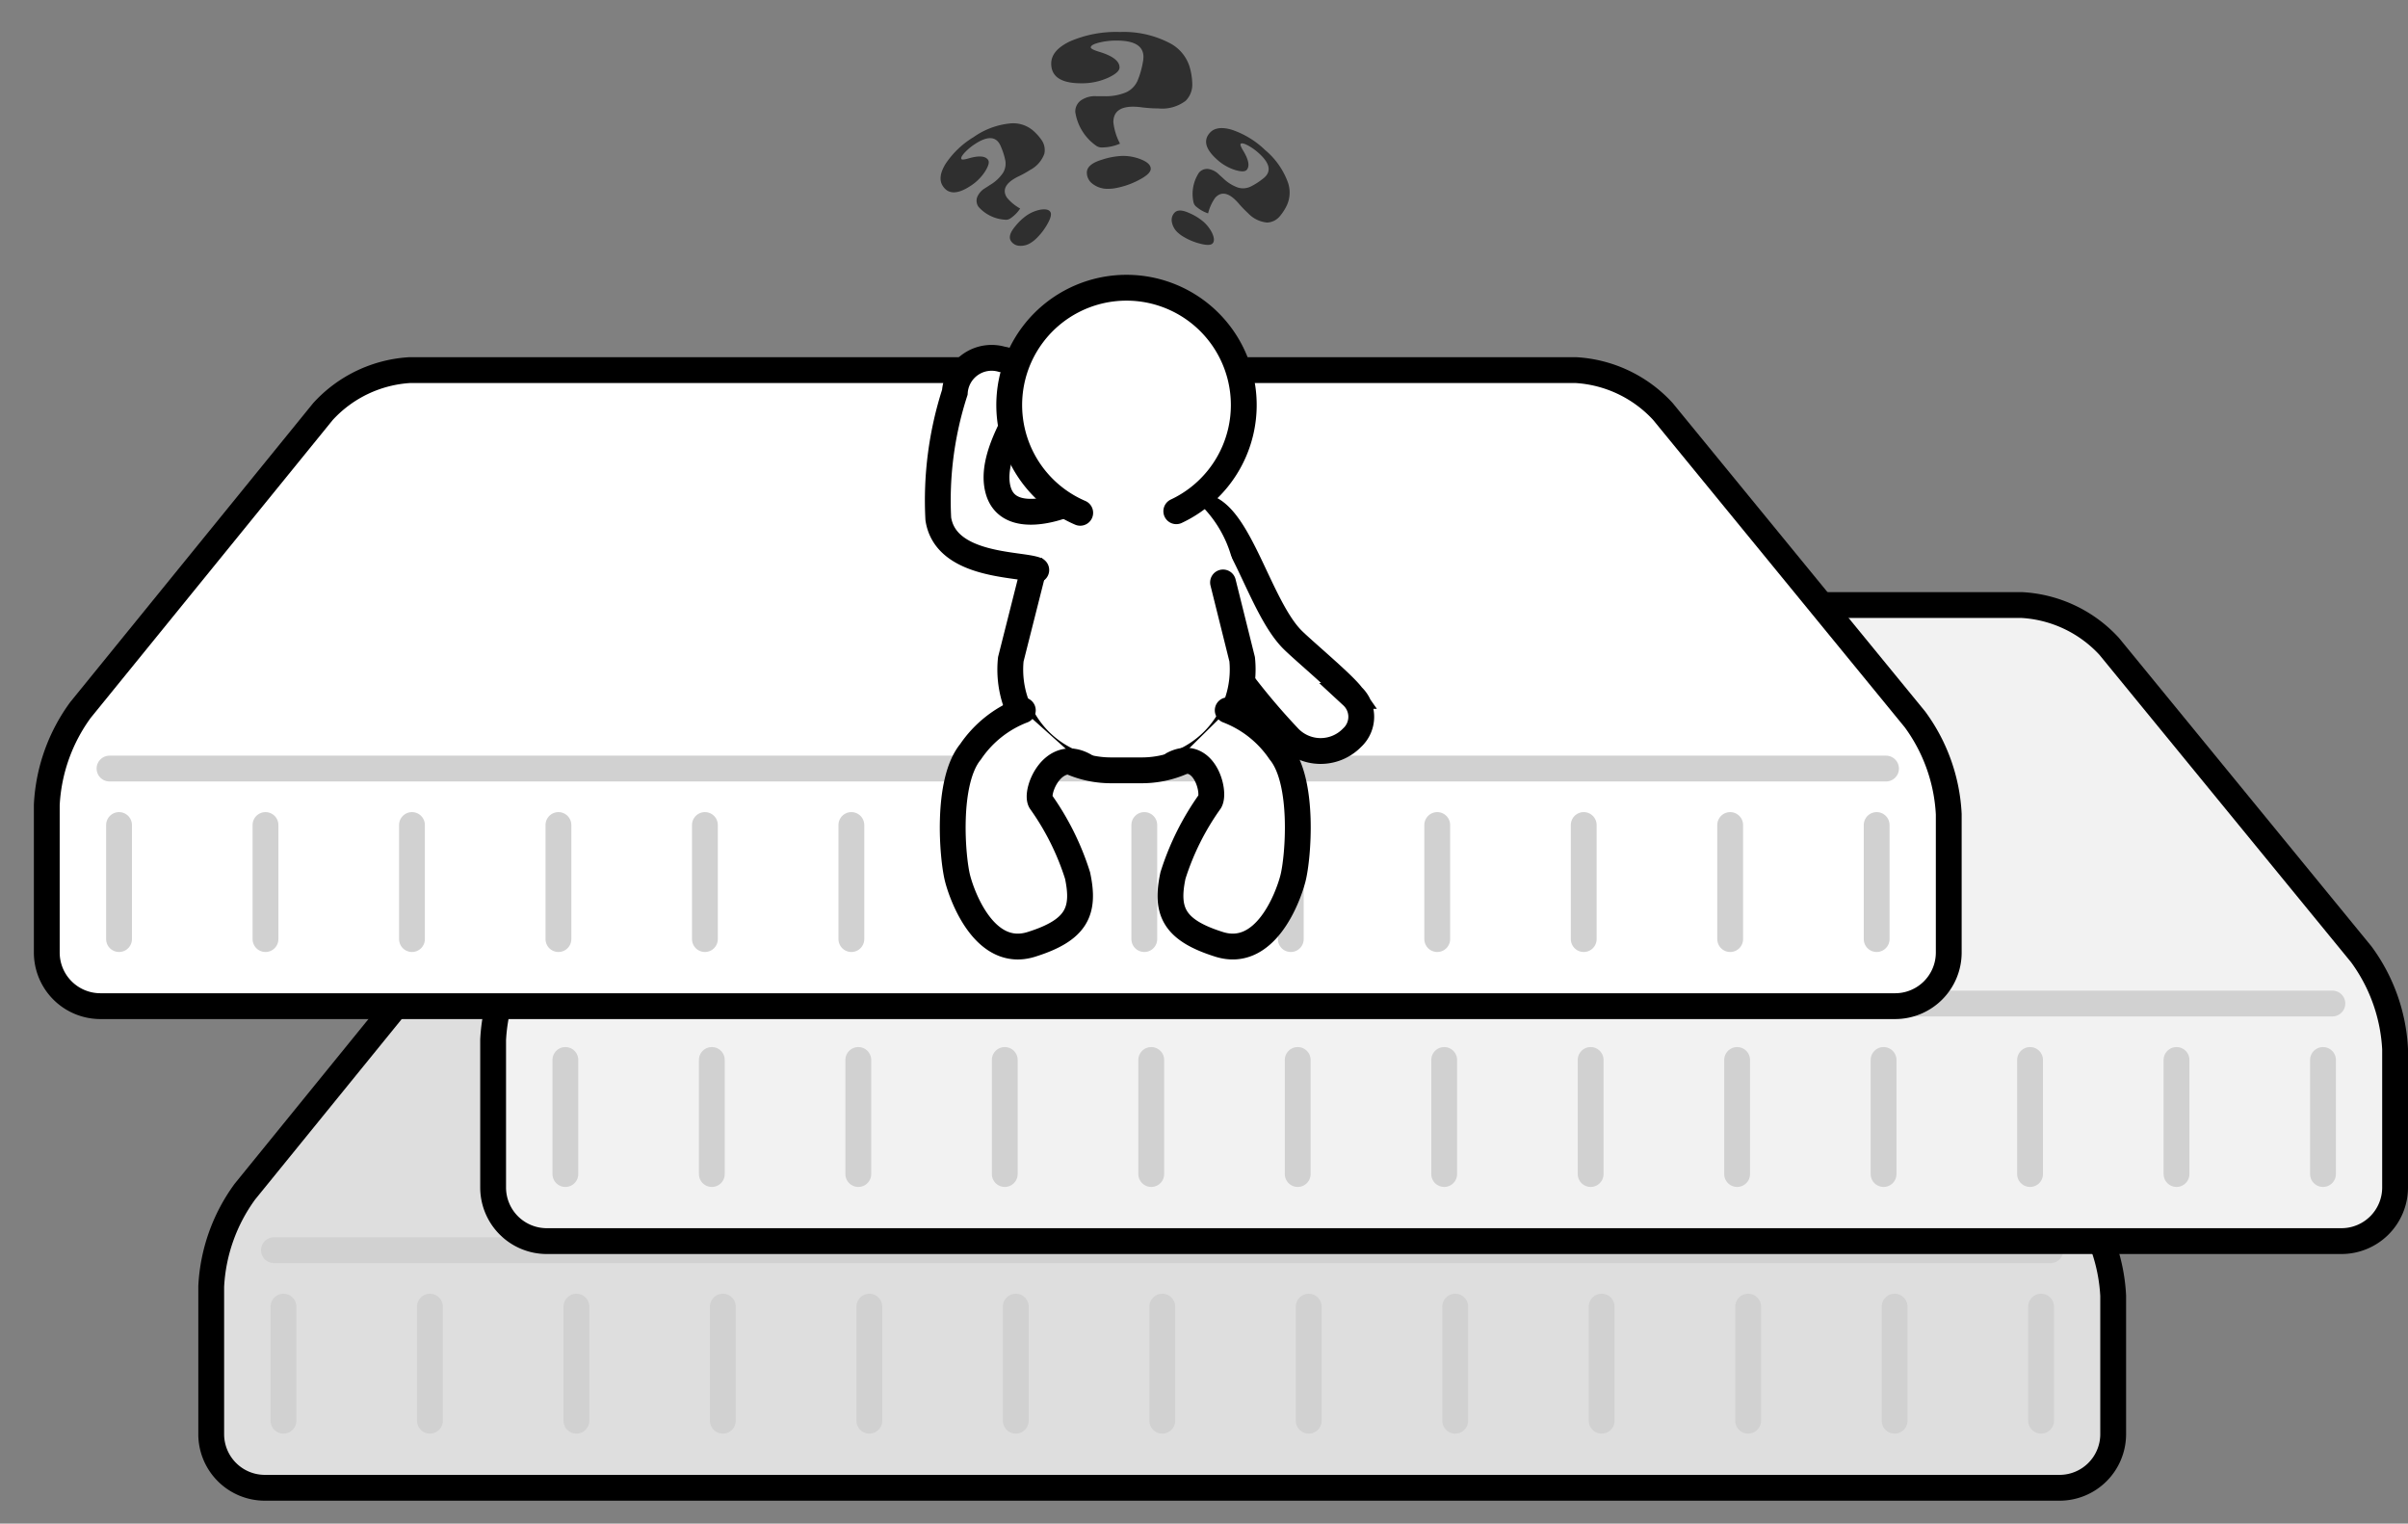
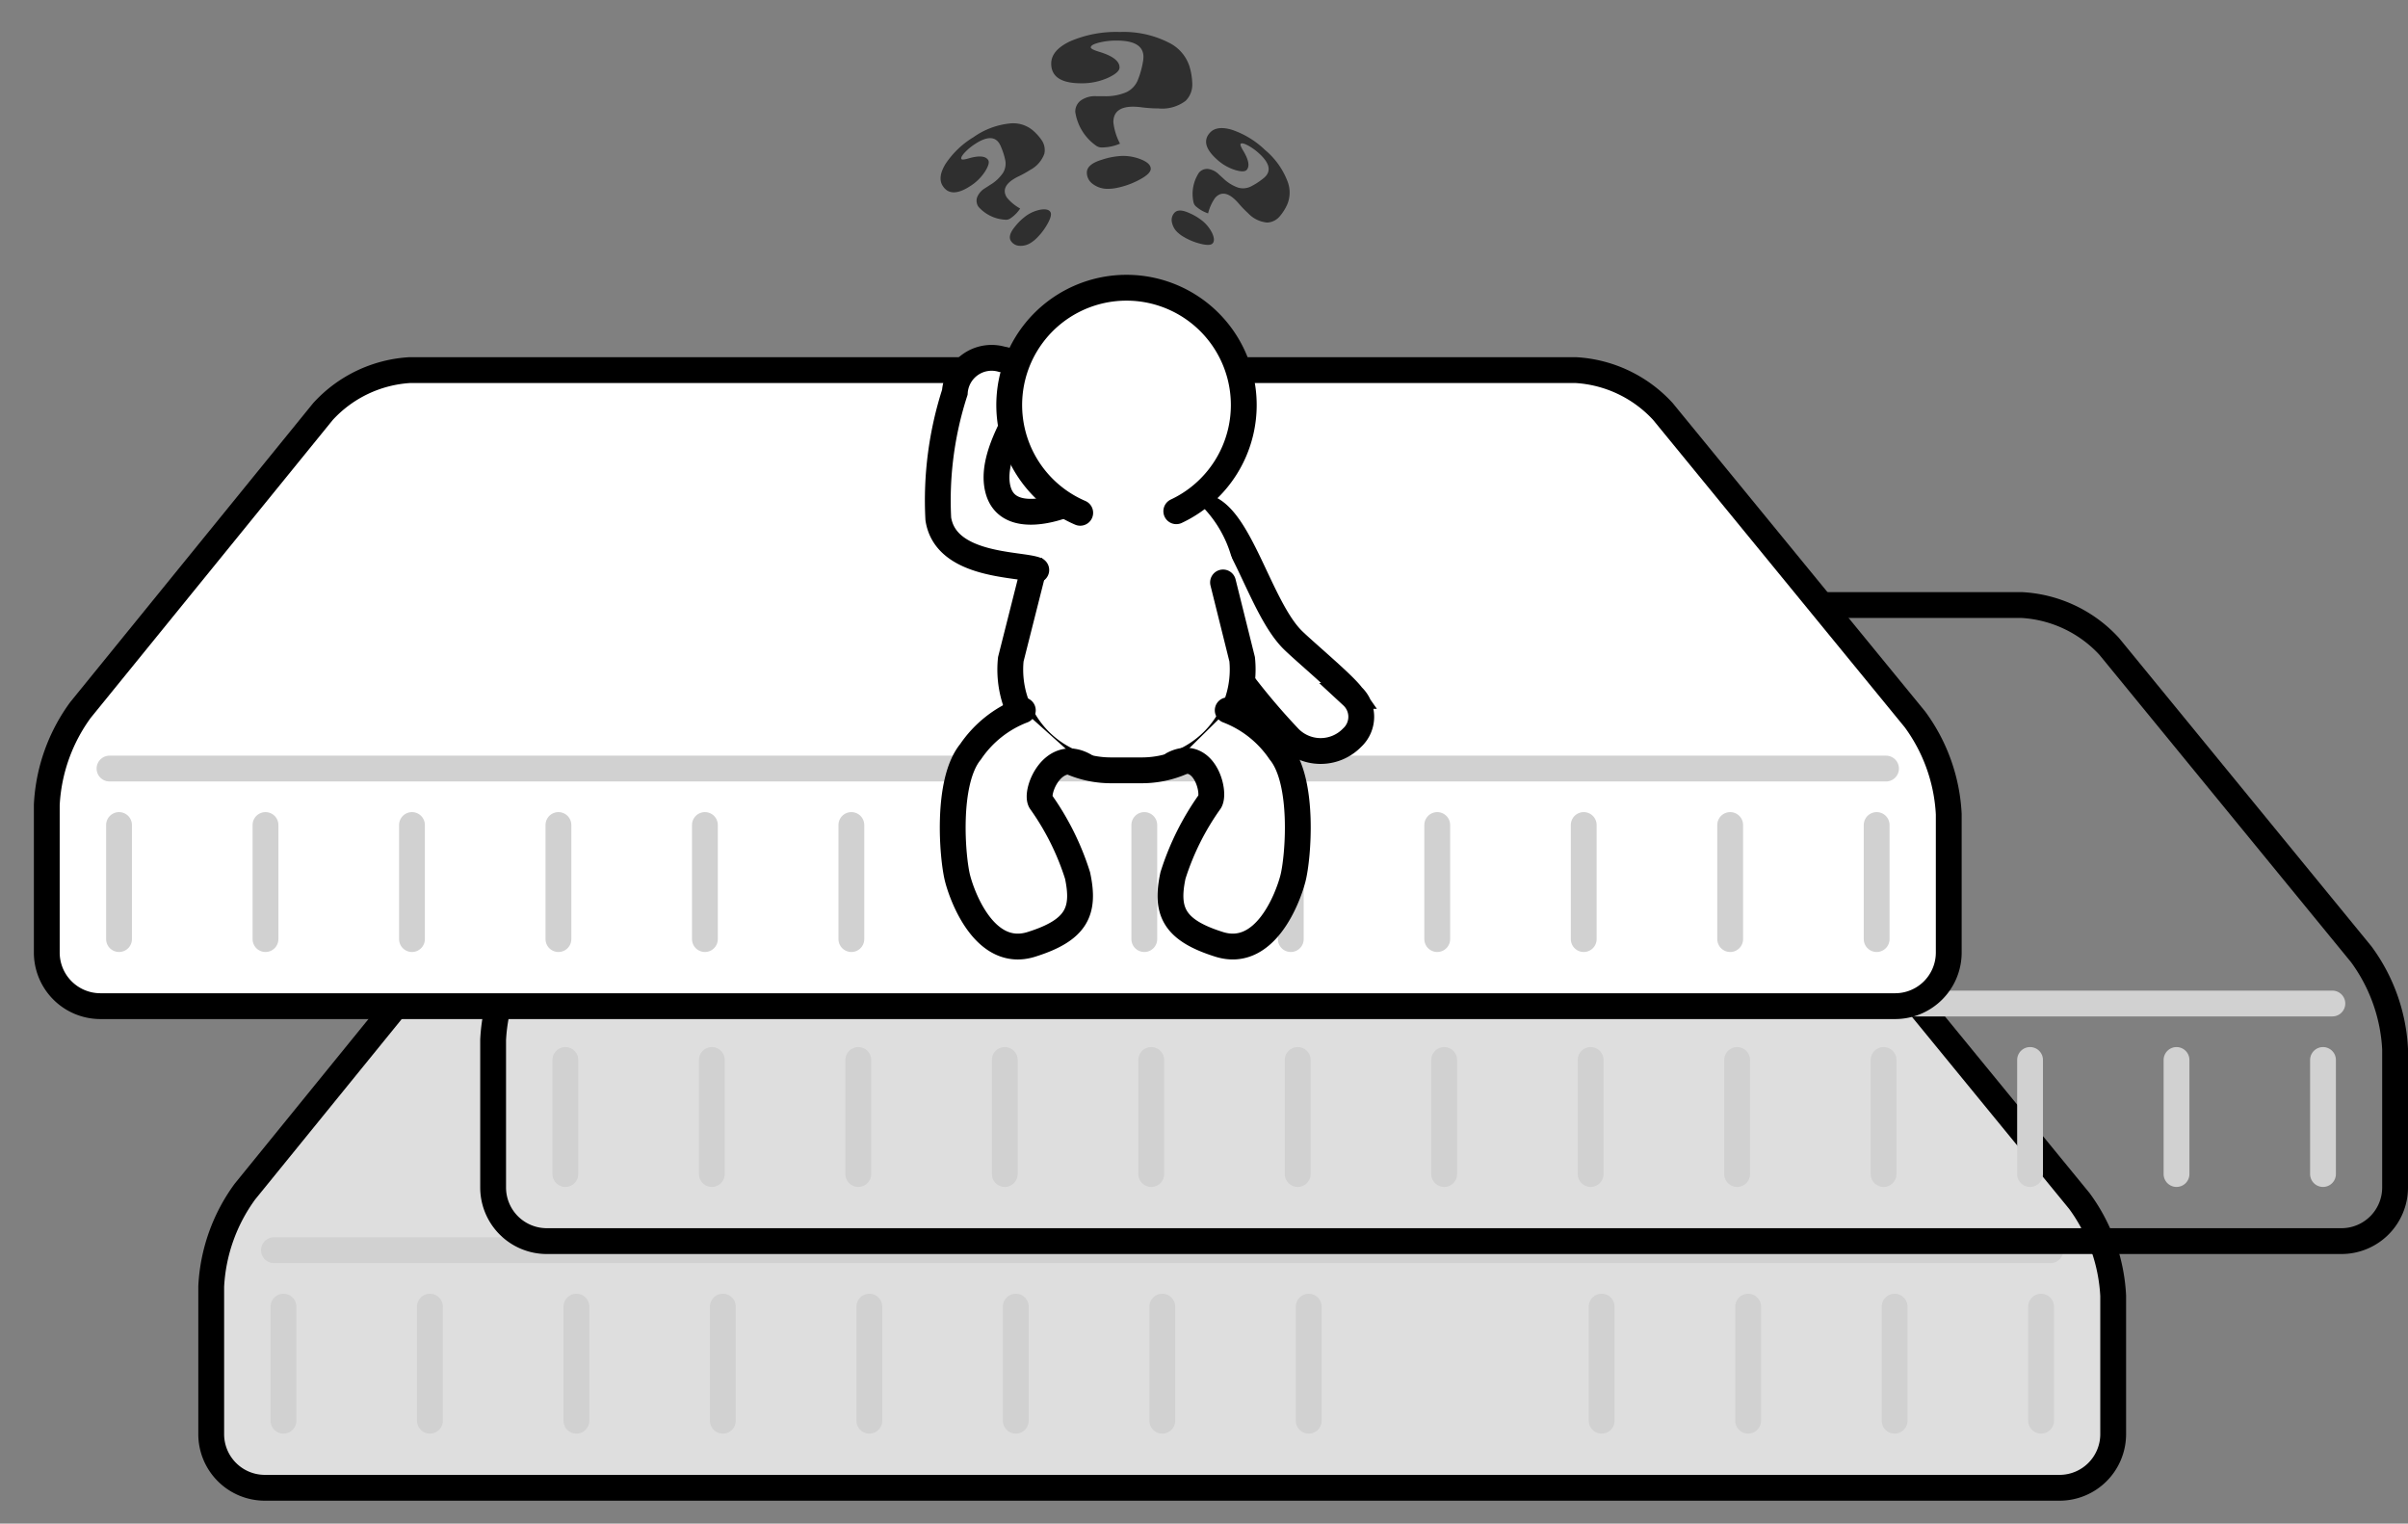
<svg xmlns="http://www.w3.org/2000/svg" width="93.258" height="59" viewBox="0 0 93.258 59">
  <rect x="0" y="0" width="93.258" height="59" fill="#808080" stroke="none" />
  <g id="_3-4" data-name="3-4" transform="translate(-8 -7.5)">
    <g id="Group_273" data-name="Group 273">
      <g id="Group_244" data-name="Group 244" transform="translate(9 8.184)">
        <g id="Group_213" data-name="Group 213" transform="translate(0 0)">
          <g id="Component_30_2" data-name="Component 30 – 2" transform="translate(0.812 0.561)">
            <g id="Group_99" data-name="Group 99" transform="translate(0 13.086)">
              <g id="Group_54" data-name="Group 54" transform="translate(6.368 18.65)">
                <g id="Group_39" data-name="Group 39" transform="translate(0 0)">
                  <path id="Path_37" data-name="Path 37" d="M6.92,23.228A2.077,2.077,0,0,0,8.99,25.3H78.51a2.077,2.077,0,0,0,2.07-2.07V17.865a6.771,6.771,0,0,0-1.31-3.671L69.508,2.271A4.967,4.967,0,0,0,66.124.67H20.99a4.951,4.951,0,0,0-3.375,1.606L8.226,13.83A6.793,6.793,0,0,0,6.92,17.505Z" transform="translate(-6.92 -0.67)" fill="#dedede" />
                  <path id="Path_38" data-name="Path 38" d="M6.92,23.228A2.077,2.077,0,0,0,8.99,25.3H78.51a2.077,2.077,0,0,0,2.07-2.07V17.865a6.771,6.771,0,0,0-1.31-3.671L69.508,2.271A4.967,4.967,0,0,0,66.124.67H20.99a4.951,4.951,0,0,0-3.375,1.606L8.226,13.83A6.793,6.793,0,0,0,6.92,17.505Z" transform="translate(-6.92 -0.67)" fill="none" stroke="#000" stroke-miterlimit="10" stroke-width="1" />
                </g>
                <line id="Line_33" data-name="Line 33" x2="68.802" transform="translate(2.429 15.43)" fill="none" stroke="#d1d1d1" stroke-linecap="round" stroke-miterlimit="10" stroke-width="1" />
                <g id="Group_41" data-name="Group 41" transform="translate(2.798 17.616)">
                  <line id="Line_34" data-name="Line 34" y2="4.417" transform="translate(0 0)" fill="none" stroke="#d1d1d1" stroke-linecap="round" stroke-miterlimit="10" stroke-width="1" />
                  <line id="Line_35" data-name="Line 35" y2="4.417" transform="translate(5.672 0)" fill="none" stroke="#d1d1d1" stroke-linecap="round" stroke-miterlimit="10" stroke-width="1" />
                  <line id="Line_36" data-name="Line 36" y2="4.417" transform="translate(11.345 0)" fill="none" stroke="#d1d1d1" stroke-linecap="round" stroke-miterlimit="10" stroke-width="1" />
                  <line id="Line_37" data-name="Line 37" y2="4.417" transform="translate(17.017 0)" fill="none" stroke="#d1d1d1" stroke-linecap="round" stroke-miterlimit="10" stroke-width="1" />
                  <line id="Line_38" data-name="Line 38" y2="4.417" transform="translate(22.69 0)" fill="none" stroke="#d1d1d1" stroke-linecap="round" stroke-miterlimit="10" stroke-width="1" />
                  <line id="Line_39" data-name="Line 39" y2="4.417" transform="translate(28.362 0)" fill="none" stroke="#d1d1d1" stroke-linecap="round" stroke-miterlimit="10" stroke-width="1" />
                  <line id="Line_40" data-name="Line 40" y2="4.417" transform="translate(34.035 0)" fill="none" stroke="#d1d1d1" stroke-linecap="round" stroke-miterlimit="10" stroke-width="1" />
                  <line id="Line_41" data-name="Line 41" y2="4.417" transform="translate(39.707 0)" fill="none" stroke="#d1d1d1" stroke-linecap="round" stroke-miterlimit="10" stroke-width="1" />
-                   <line id="Line_42" data-name="Line 42" y2="4.417" transform="translate(45.38 0)" fill="none" stroke="#d1d1d1" stroke-linecap="round" stroke-miterlimit="10" stroke-width="1" />
                  <line id="Line_43" data-name="Line 43" y2="4.417" transform="translate(51.052 0)" fill="none" stroke="#d1d1d1" stroke-linecap="round" stroke-miterlimit="10" stroke-width="1" />
                  <line id="Line_44" data-name="Line 44" y2="4.417" transform="translate(56.725 0)" fill="none" stroke="#d1d1d1" stroke-linecap="round" stroke-miterlimit="10" stroke-width="1" />
                  <line id="Line_45" data-name="Line 45" y2="4.417" transform="translate(62.397 0)" fill="none" stroke="#d1d1d1" stroke-linecap="round" stroke-miterlimit="10" stroke-width="1" />
                  <line id="Line_46" data-name="Line 46" y2="4.417" transform="translate(68.07 0)" fill="none" stroke="#d1d1d1" stroke-linecap="round" stroke-miterlimit="10" stroke-width="1" />
                </g>
              </g>
              <g id="Group_94" data-name="Group 94" transform="translate(17.286 9.098)">
                <g id="Group_39-2" data-name="Group 39" transform="translate(0 0)">
-                   <path id="Path_37-2" data-name="Path 37" d="M6.92,23.228A2.077,2.077,0,0,0,8.99,25.3H78.51a2.077,2.077,0,0,0,2.07-2.07V17.865a6.771,6.771,0,0,0-1.31-3.671L69.508,2.271A4.967,4.967,0,0,0,66.124.67H20.99a4.951,4.951,0,0,0-3.375,1.606L8.226,13.83A6.793,6.793,0,0,0,6.92,17.505Z" transform="translate(-6.92 -0.67)" fill="#f2f2f2" />
                  <path id="Path_38-2" data-name="Path 38" d="M6.92,23.228A2.077,2.077,0,0,0,8.99,25.3H78.51a2.077,2.077,0,0,0,2.07-2.07V17.865a6.771,6.771,0,0,0-1.31-3.671L69.508,2.271A4.967,4.967,0,0,0,66.124.67H20.99a4.951,4.951,0,0,0-3.375,1.606L8.226,13.83A6.793,6.793,0,0,0,6.92,17.505Z" transform="translate(-6.92 -0.67)" fill="none" stroke="#000" stroke-miterlimit="10" stroke-width="1" />
                </g>
                <line id="Line_33-2" data-name="Line 33" x2="68.802" transform="translate(2.429 15.43)" fill="none" stroke="#d1d1d1" stroke-linecap="round" stroke-miterlimit="10" stroke-width="1" />
                <g id="Group_41-2" data-name="Group 41" transform="translate(2.798 17.616)">
                  <line id="Line_34-2" data-name="Line 34" y2="4.417" transform="translate(0 0)" fill="none" stroke="#d1d1d1" stroke-linecap="round" stroke-miterlimit="10" stroke-width="1" />
                  <line id="Line_35-2" data-name="Line 35" y2="4.417" transform="translate(5.672 0)" fill="none" stroke="#d1d1d1" stroke-linecap="round" stroke-miterlimit="10" stroke-width="1" />
                  <line id="Line_36-2" data-name="Line 36" y2="4.417" transform="translate(11.345 0)" fill="none" stroke="#d1d1d1" stroke-linecap="round" stroke-miterlimit="10" stroke-width="1" />
                  <line id="Line_37-2" data-name="Line 37" y2="4.417" transform="translate(17.017 0)" fill="none" stroke="#d1d1d1" stroke-linecap="round" stroke-miterlimit="10" stroke-width="1" />
                  <line id="Line_38-2" data-name="Line 38" y2="4.417" transform="translate(22.69 0)" fill="none" stroke="#d1d1d1" stroke-linecap="round" stroke-miterlimit="10" stroke-width="1" />
                  <line id="Line_39-2" data-name="Line 39" y2="4.417" transform="translate(28.362 0)" fill="none" stroke="#d1d1d1" stroke-linecap="round" stroke-miterlimit="10" stroke-width="1" />
                  <line id="Line_40-2" data-name="Line 40" y2="4.417" transform="translate(34.035 0)" fill="none" stroke="#d1d1d1" stroke-linecap="round" stroke-miterlimit="10" stroke-width="1" />
                  <line id="Line_41-2" data-name="Line 41" y2="4.417" transform="translate(39.707 0)" fill="none" stroke="#d1d1d1" stroke-linecap="round" stroke-miterlimit="10" stroke-width="1" />
                  <line id="Line_42-2" data-name="Line 42" y2="4.417" transform="translate(45.38 0)" fill="none" stroke="#d1d1d1" stroke-linecap="round" stroke-miterlimit="10" stroke-width="1" />
                  <line id="Line_43-2" data-name="Line 43" y2="4.417" transform="translate(51.052 0)" fill="none" stroke="#d1d1d1" stroke-linecap="round" stroke-miterlimit="10" stroke-width="1" />
                  <line id="Line_44-2" data-name="Line 44" y2="4.417" transform="translate(56.725 0)" fill="none" stroke="#d1d1d1" stroke-linecap="round" stroke-miterlimit="10" stroke-width="1" />
                  <line id="Line_45-2" data-name="Line 45" y2="4.417" transform="translate(62.397 0)" fill="none" stroke="#d1d1d1" stroke-linecap="round" stroke-miterlimit="10" stroke-width="1" />
                  <line id="Line_46-2" data-name="Line 46" y2="4.417" transform="translate(68.07 0)" fill="none" stroke="#d1d1d1" stroke-linecap="round" stroke-miterlimit="10" stroke-width="1" />
                </g>
              </g>
              <g id="Group_95" data-name="Group 95" transform="translate(0 0)">
                <g id="Group_39-3" data-name="Group 39" transform="translate(0 0)">
                  <path id="Path_37-3" data-name="Path 37" d="M6.92,23.228A2.077,2.077,0,0,0,8.99,25.3H78.51a2.077,2.077,0,0,0,2.07-2.07V17.865a6.771,6.771,0,0,0-1.31-3.671L69.508,2.271A4.967,4.967,0,0,0,66.124.67H20.99a4.951,4.951,0,0,0-3.375,1.606L8.226,13.83A6.793,6.793,0,0,0,6.92,17.505Z" transform="translate(-6.92 -0.67)" fill="#fff" />
                  <path id="Path_38-3" data-name="Path 38" d="M6.92,23.228A2.077,2.077,0,0,0,8.99,25.3H78.51a2.077,2.077,0,0,0,2.07-2.07V17.865a6.771,6.771,0,0,0-1.31-3.671L69.508,2.271A4.967,4.967,0,0,0,66.124.67H20.99a4.951,4.951,0,0,0-3.375,1.606L8.226,13.83A6.793,6.793,0,0,0,6.92,17.505Z" transform="translate(-6.92 -0.67)" fill="none" stroke="#000" stroke-miterlimit="10" stroke-width="1" />
                </g>
                <line id="Line_33-3" data-name="Line 33" x2="68.802" transform="translate(2.429 15.43)" fill="none" stroke="#d1d1d1" stroke-linecap="round" stroke-miterlimit="10" stroke-width="1" />
                <g id="Group_41-3" data-name="Group 41" transform="translate(2.798 17.616)">
                  <line id="Line_34-3" data-name="Line 34" y2="4.417" transform="translate(0 0)" fill="none" stroke="#d1d1d1" stroke-linecap="round" stroke-miterlimit="10" stroke-width="1" />
                  <line id="Line_35-3" data-name="Line 35" y2="4.417" transform="translate(5.672 0)" fill="none" stroke="#d1d1d1" stroke-linecap="round" stroke-miterlimit="10" stroke-width="1" />
                  <line id="Line_36-3" data-name="Line 36" y2="4.417" transform="translate(11.345 0)" fill="none" stroke="#d1d1d1" stroke-linecap="round" stroke-miterlimit="10" stroke-width="1" />
                  <line id="Line_37-3" data-name="Line 37" y2="4.417" transform="translate(17.017 0)" fill="none" stroke="#d1d1d1" stroke-linecap="round" stroke-miterlimit="10" stroke-width="1" />
                  <line id="Line_38-3" data-name="Line 38" y2="4.417" transform="translate(22.69 0)" fill="none" stroke="#d1d1d1" stroke-linecap="round" stroke-miterlimit="10" stroke-width="1" />
                  <line id="Line_39-3" data-name="Line 39" y2="4.417" transform="translate(28.362 0)" fill="none" stroke="#d1d1d1" stroke-linecap="round" stroke-miterlimit="10" stroke-width="1" />
                  <line id="Line_40-3" data-name="Line 40" y2="4.417" transform="translate(34.035 0)" fill="none" stroke="#d1d1d1" stroke-linecap="round" stroke-miterlimit="10" stroke-width="1" />
                  <line id="Line_41-3" data-name="Line 41" y2="4.417" transform="translate(39.707 0)" fill="none" stroke="#d1d1d1" stroke-linecap="round" stroke-miterlimit="10" stroke-width="1" />
                  <line id="Line_42-3" data-name="Line 42" y2="4.417" transform="translate(45.38 0)" fill="none" stroke="#d1d1d1" stroke-linecap="round" stroke-miterlimit="10" stroke-width="1" />
                  <line id="Line_43-3" data-name="Line 43" y2="4.417" transform="translate(51.052 0)" fill="none" stroke="#d1d1d1" stroke-linecap="round" stroke-miterlimit="10" stroke-width="1" />
                  <line id="Line_44-3" data-name="Line 44" y2="4.417" transform="translate(56.725 0)" fill="none" stroke="#d1d1d1" stroke-linecap="round" stroke-miterlimit="10" stroke-width="1" />
                  <line id="Line_45-3" data-name="Line 45" y2="4.417" transform="translate(62.397 0)" fill="none" stroke="#d1d1d1" stroke-linecap="round" stroke-miterlimit="10" stroke-width="1" />
                  <line id="Line_46-3" data-name="Line 46" y2="4.417" transform="translate(68.07 0)" fill="none" stroke="#d1d1d1" stroke-linecap="round" stroke-miterlimit="10" stroke-width="1" />
                </g>
              </g>
            </g>
            <g id="Group_100" data-name="Group 100" transform="translate(32.215)">
              <g id="Group_96" data-name="Group 96" transform="translate(0 9.901)">
                <g id="Group_74" data-name="Group 74" transform="translate(0 0)">
                  <path id="Path_61" data-name="Path 61" d="M26.892,19.217c1.365.273,2.138,3.857,3.425,5.145.437.437,2.006,1.742,2.311,2.179a1.1,1.1,0,0,1,0,1.615,1.7,1.7,0,0,1-2.484-.045,25.946,25.946,0,0,1-2.529-3.139s-1.528-3.316-1.656-3.839S24.822,18.8,26.892,19.217Z" transform="translate(-14.289 -10.738)" fill="#fff" stroke="#000" stroke-linecap="round" stroke-miterlimit="10" stroke-width="1" />
                  <g id="Group_72" data-name="Group 72" transform="translate(0 2.148)">
                    <path id="Path_62" data-name="Path 62" d="M20.933,23.554a3.906,3.906,0,0,1-3.948,4.3H15.92a3.9,3.9,0,0,1-3.948-4.3l.25-2.975a4.56,4.56,0,0,1,4.23-4.3,4.56,4.56,0,0,1,4.23,4.3Z" transform="translate(-6.852 -11.318)" fill="#fff" />
                    <path id="Path_63" data-name="Path 63" d="M20.191,25.07l.741,2.975a3.906,3.906,0,0,1-3.948,4.3H15.92a3.9,3.9,0,0,1-3.948-4.3l.891-3.526" transform="translate(-6.852 -15.81)" fill="none" stroke="#000" stroke-linecap="round" stroke-miterlimit="10" stroke-width="1" />
                    <path id="Path_84" data-name="Path 84" d="M6.134,3.357s-1.248,1.916-2.4.982S2.779.946,2.465.564A1.165,1.165,0,0,0,.936.1a1.428,1.428,0,0,0-.76,2.092A13.614,13.614,0,0,0,2.464,6.572c1.315,1.376,3.613-.416,4.244-.555" transform="matrix(0.819, 0.574, -0.574, 0.819, 4.066, 0)" fill="#fff" stroke="#000" stroke-linecap="round" stroke-miterlimit="10" stroke-width="1" />
                  </g>
                  <g id="Group_73" data-name="Group 73" transform="translate(5.06)">
                    <g id="Ellipse_7_1_" transform="translate(0)">
                      <path id="Path_64" data-name="Path 64" d="M13.038,9.361A4.542,4.542,0,1,1,16.759,9.3" transform="translate(-10.29 -0.65)" fill="#fff" stroke="#000" stroke-linecap="round" stroke-miterlimit="10" stroke-width="1" />
                    </g>
                  </g>
                </g>
                <path id="Path_65" data-name="Path 65" d="M6.43.164A4.3,4.3,0,0,0,3.844.183C2.379.511.755,2.994.432,3.736S-.623,6.856,1.11,7.507s2.434.268,3.052-1A10.211,10.211,0,0,0,4.8,3.373C4.849,2.949,6.462,2,7,3.343" transform="matrix(0.788, -0.616, 0.616, 0.788, 0.417, 20.191)" fill="#fff" stroke="#000" stroke-linecap="round" stroke-miterlimit="10" stroke-width="1" />
                <path id="Path_83" data-name="Path 83" d="M6.43,7.655a4.3,4.3,0,0,1-2.586-.019C2.379,7.308.755,4.825.432,4.083S-.623.963,1.11.312s2.434-.268,3.052,1A10.211,10.211,0,0,1,4.8,4.446c.047.424,1.442,1.5,2.012.261" transform="matrix(-0.788, -0.616, 0.616, -0.788, 13.872, 26.352)" fill="#fff" stroke="#000" stroke-linecap="round" stroke-miterlimit="10" stroke-width="1" />
              </g>
              <g id="Group_97" data-name="Group 97" transform="translate(1.975)">
                <path id="Path_86" data-name="Path 86" d="M-.77-10.788a.881.881,0,0,1-.257.68,1.5,1.5,0,0,1-1.05.295,5.265,5.265,0,0,1-.665-.045,2.533,2.533,0,0,0-.317-.023q-.657,0-.751.442a.792.792,0,0,0-.015.162,2.309,2.309,0,0,0,.257.827,1.761,1.761,0,0,1-.665.147A.382.382,0,0,1-4.5-8.375a1.952,1.952,0,0,1-.8-1.3.536.536,0,0,1,.213-.446.954.954,0,0,1,.6-.166l.147,0,.147,0a2.035,2.035,0,0,0,.872-.155.893.893,0,0,0,.438-.457,3.424,3.424,0,0,0,.2-.7,1.066,1.066,0,0,0,.023-.208q0-.634-1.035-.634a2.748,2.748,0,0,0-.693.081q-.312.081-.312.183,0,.072.325.17.789.238.789.608,0,.185-.415.385a2.448,2.448,0,0,1-1.072.227q-1.159,0-1.159-.763,0-.514.729-.861a4.491,4.491,0,0,1,1.933-.362,3.851,3.851,0,0,1,1.892.412,1.549,1.549,0,0,1,.8.918A2.517,2.517,0,0,1-.77-10.788ZM-2.378-7.477q0,.2-.472.442a3.119,3.119,0,0,1-.85.3,1.546,1.546,0,0,1-.317.034.938.938,0,0,1-.608-.189.537.537,0,0,1-.227-.438q0-.325.585-.5a2.839,2.839,0,0,1,.8-.147,1.885,1.885,0,0,1,.714.136Q-2.378-7.688-2.378-7.477Z" transform="translate(10.942 12.767)" fill="rgba(39,39,39,0.91)" />
                <path id="Path_85" data-name="Path 85" d="M4.175,1.513a.673.673,0,0,1-.2.52,1.15,1.15,0,0,1-.8.225,4.026,4.026,0,0,1-.508-.035,1.937,1.937,0,0,0-.243-.017q-.5,0-.575.338a.606.606,0,0,0-.012.124,1.766,1.766,0,0,0,.2.632,1.346,1.346,0,0,1-.508.113.292.292,0,0,1-.2-.055,1.493,1.493,0,0,1-.609-.993.41.41,0,0,1,.163-.341A.729.729,0,0,1,1.337,1.9l.113,0,.113,0a1.556,1.556,0,0,0,.667-.118.683.683,0,0,0,.335-.349A2.618,2.618,0,0,0,2.714.9.815.815,0,0,0,2.732.739q0-.485-.791-.485a2.1,2.1,0,0,0-.53.062q-.238.062-.238.14,0,.055.248.13.6.182.6.465,0,.141-.318.295a1.872,1.872,0,0,1-.82.173Q0,1.519,0,.936,0,.543.557.277A3.434,3.434,0,0,1,2.036,0,2.945,2.945,0,0,1,3.482.315a1.185,1.185,0,0,1,.609.7A1.925,1.925,0,0,1,4.175,1.513ZM2.945,4.045q0,.153-.361.338a2.385,2.385,0,0,1-.65.228,1.182,1.182,0,0,1-.243.026.717.717,0,0,1-.465-.144.411.411,0,0,1-.173-.335q0-.248.448-.384a2.171,2.171,0,0,1,.615-.113,1.441,1.441,0,0,1,.546.1Q2.945,3.884,2.945,4.045Z" transform="translate(11.48 3.202) rotate(42)" fill="rgba(39,39,39,0.91)" />
                <path id="Path_87" data-name="Path 87" d="M4.175,1.513a.673.673,0,0,1-.2.52,1.15,1.15,0,0,1-.8.225,4.026,4.026,0,0,1-.508-.035,1.937,1.937,0,0,0-.243-.017q-.5,0-.575.338a.606.606,0,0,0-.012.124,1.766,1.766,0,0,0,.2.632,1.346,1.346,0,0,1-.508.113.292.292,0,0,1-.2-.055,1.493,1.493,0,0,1-.609-.993.41.41,0,0,1,.163-.341A.729.729,0,0,1,1.337,1.9l.113,0,.113,0a1.556,1.556,0,0,0,.667-.118.683.683,0,0,0,.335-.349A2.618,2.618,0,0,0,2.714.9.815.815,0,0,0,2.732.739q0-.485-.791-.485a2.1,2.1,0,0,0-.53.062q-.238.062-.238.14,0,.055.248.13.6.182.6.465,0,.141-.318.295a1.872,1.872,0,0,1-.82.173Q0,1.519,0,.936,0,.543.557.277A3.434,3.434,0,0,1,2.036,0,2.945,2.945,0,0,1,3.482.315a1.185,1.185,0,0,1,.609.7A1.925,1.925,0,0,1,4.175,1.513ZM2.945,4.045q0,.153-.361.338a2.385,2.385,0,0,1-.65.228,1.182,1.182,0,0,1-.243.026.717.717,0,0,1-.465-.144.411.411,0,0,1-.173-.335q0-.248.448-.384a2.171,2.171,0,0,1,.615-.113,1.441,1.441,0,0,1,.546.1Q2.945,3.884,2.945,4.045Z" transform="matrix(0.839, -0.545, 0.545, 0.839, 0, 5.171)" fill="rgba(39,39,39,0.91)" />
              </g>
            </g>
          </g>
          <rect id="Rectangle_47" data-name="Rectangle 47" width="91.887" height="57.316" fill="none" />
        </g>
      </g>
      <rect id="Rectangle_66" data-name="Rectangle 66" width="93" height="59" transform="translate(8 7.5)" fill="none" />
    </g>
  </g>
</svg>